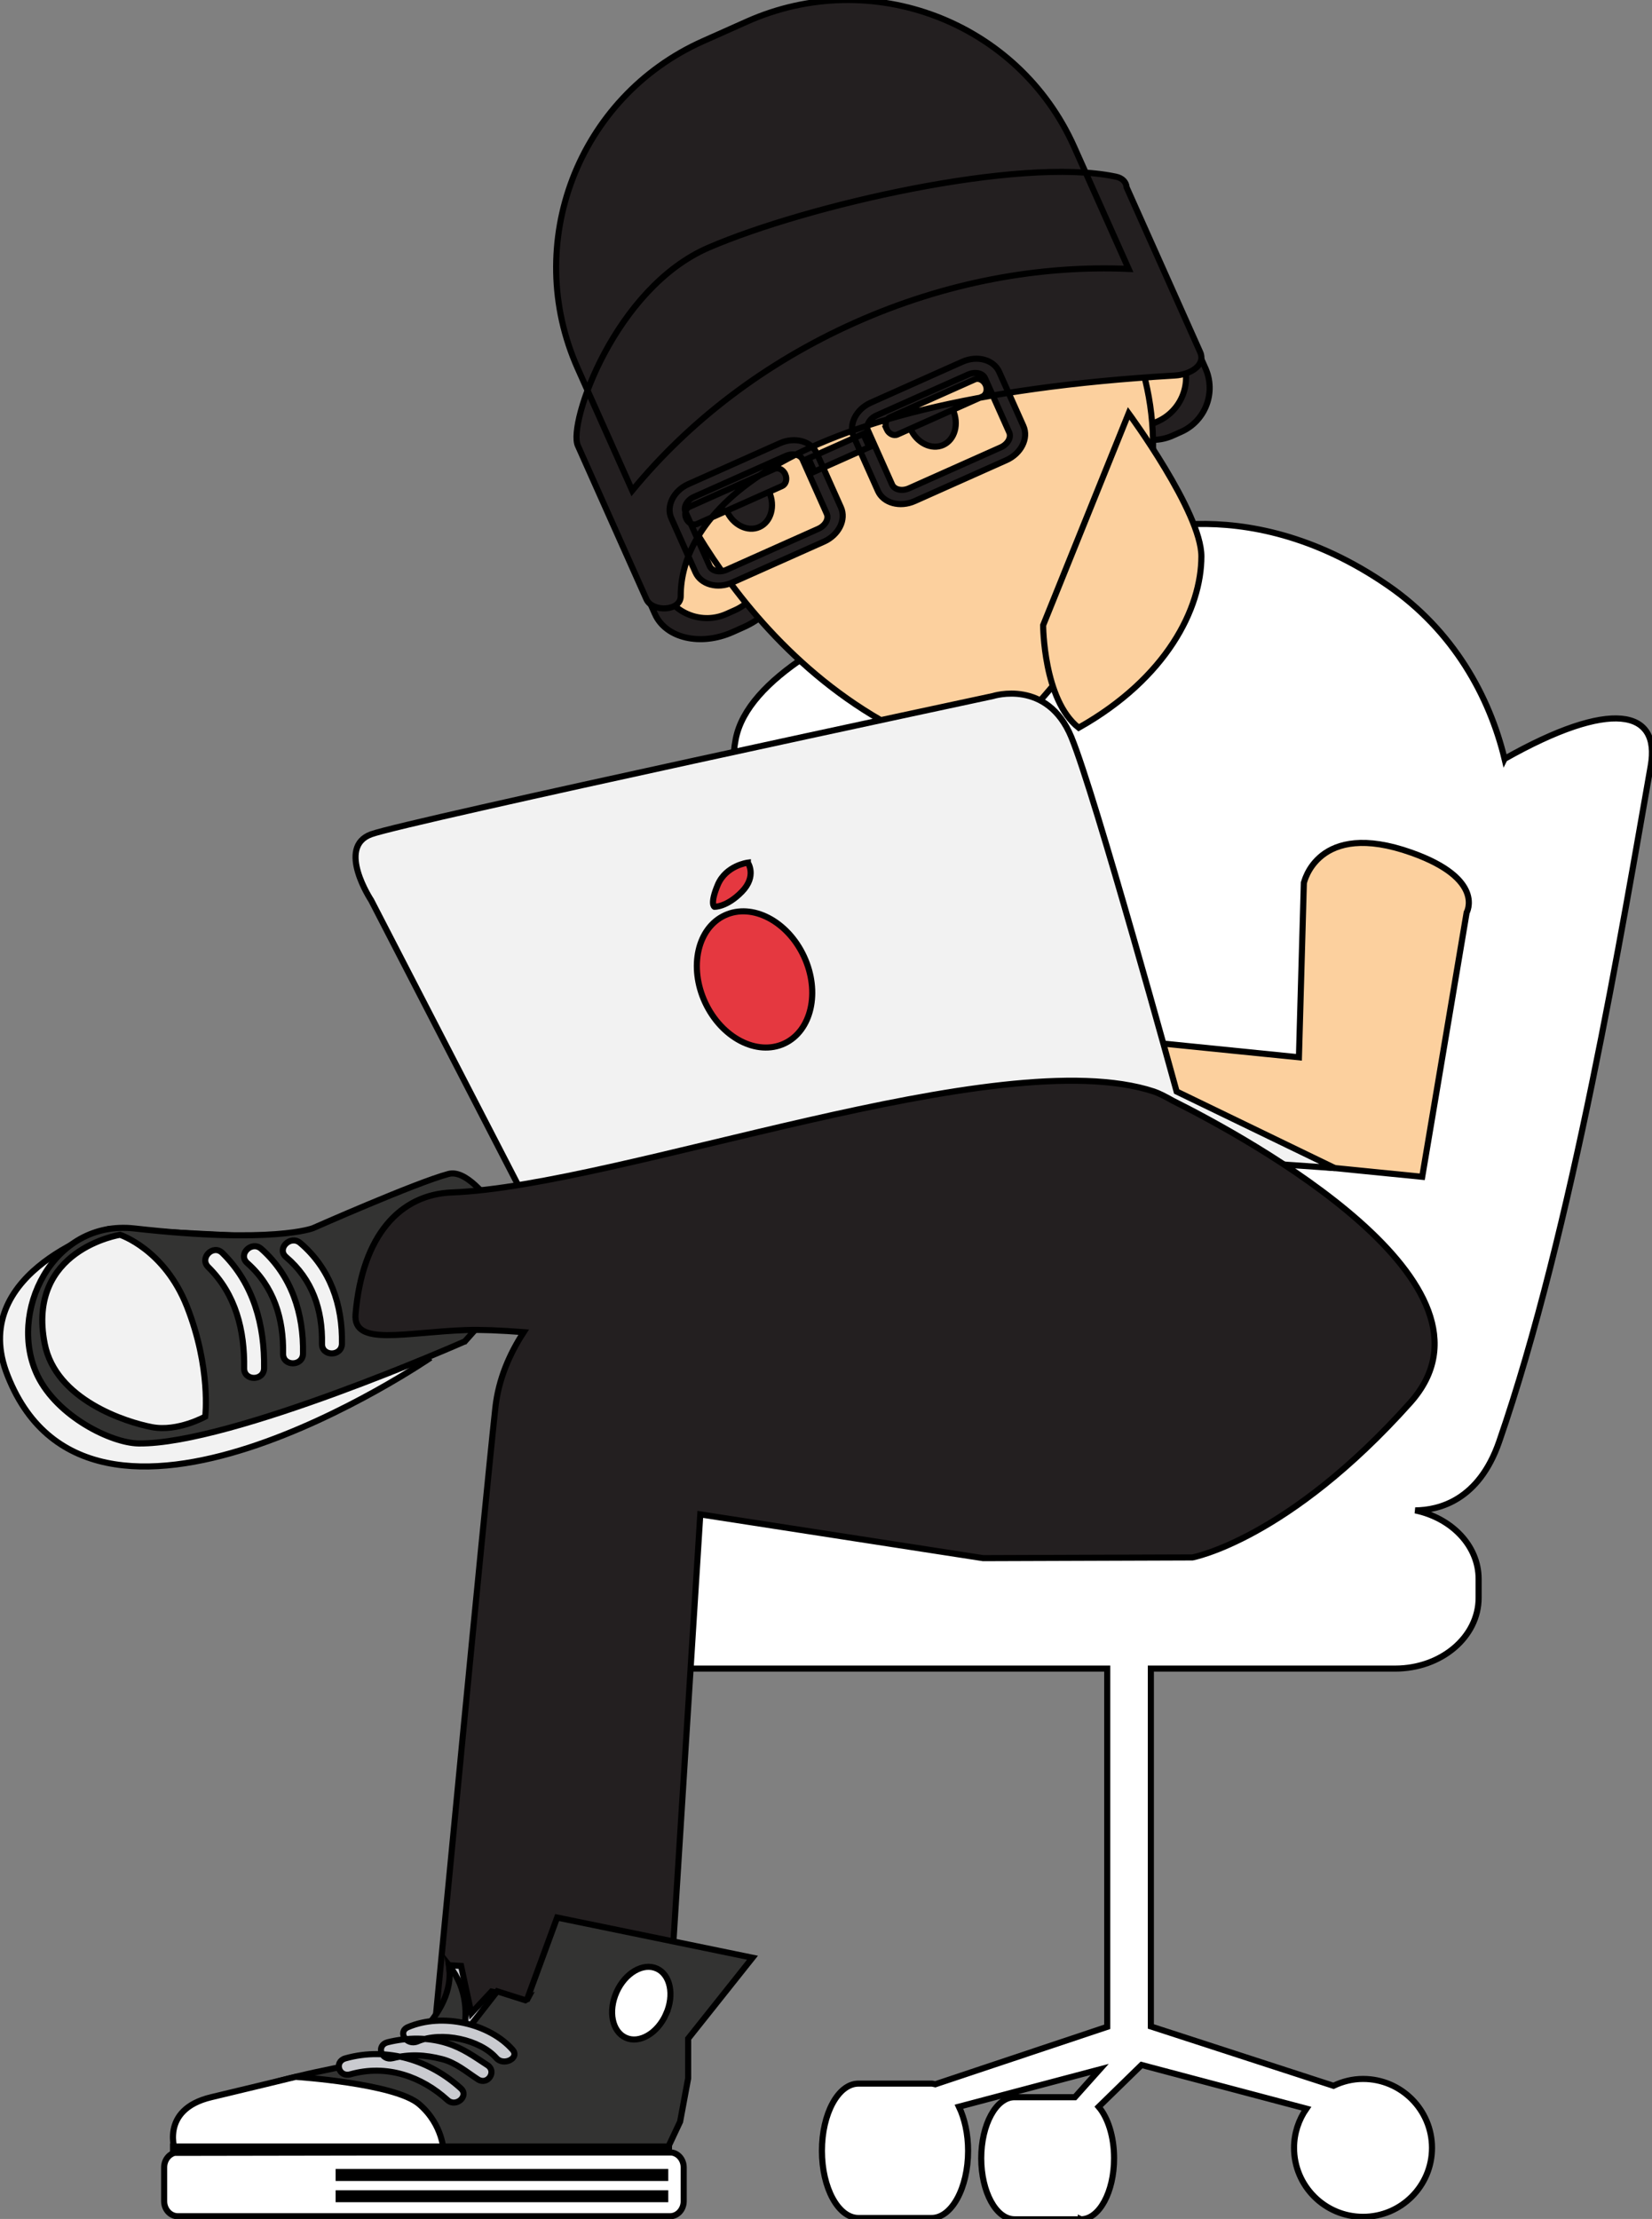
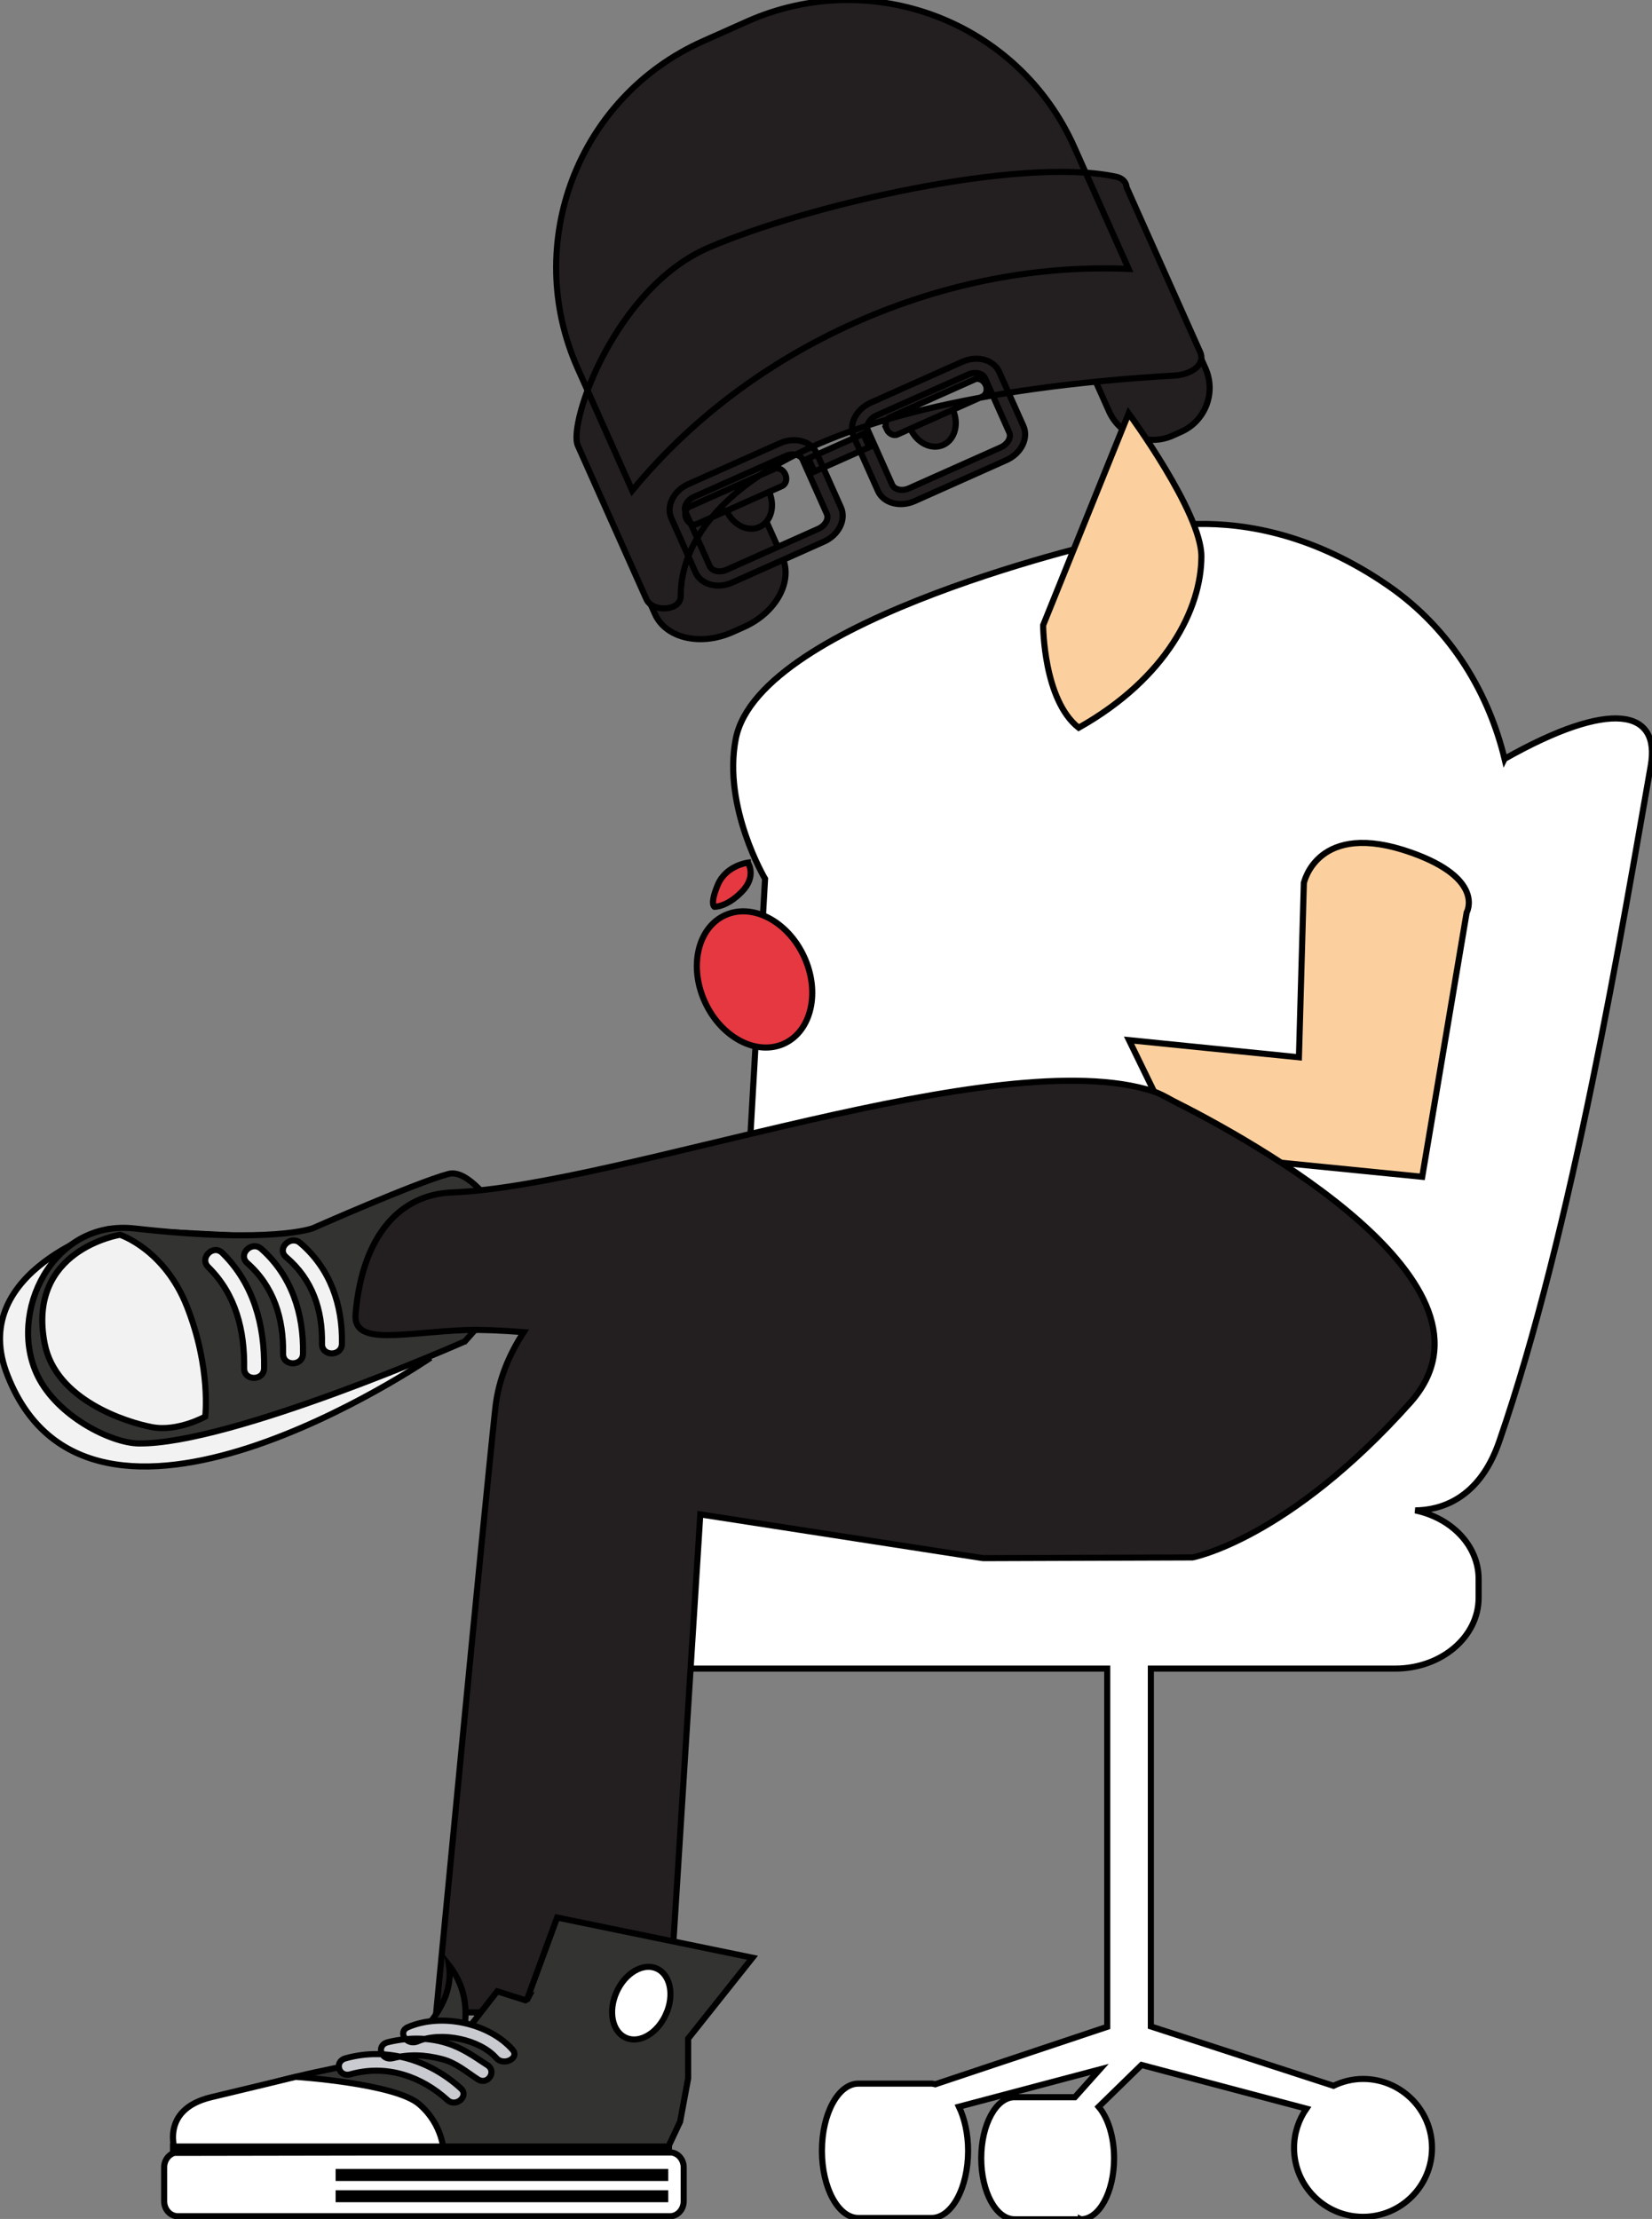
<svg xmlns="http://www.w3.org/2000/svg" xmlns:xlink="http://www.w3.org/1999/xlink" width="271" height="364" viewBox="171.424 0 271 364" enable-background="new 171.424 0 271 364" stroke="black" stroke-width="1">
  <rect x="171.424" y="0" width="271" height="364" fill="#808080" stroke="none" />
  <path fill="#fff" d="M418.237 124.487c-2.481-10.283-8.396-21.036-19.117-28.431-24.207-16.7-44.558-7.673-44.558-7.673s-58.595 13.016-62.443 32.836c-2.171 11.193 4.809 22.943 4.809 22.943l-2.419 42.332 82.113 33.073.79 27.848h-92.974c-7.562 0-13.686 5.189-13.686 11.599v3.093c0 6.416 6.124 11.609 13.686 11.609h68.621v58.766l-28.214 9.428c-.202-.036-.395-.11-.597-.11h-12.001c-3.313 0-5.992 4.931-5.992 11.016 0 6.09 2.679 11.026 5.992 11.026h11.997c3.306 0 5.989-4.937 5.989-11.026 0-2.776-.575-5.289-1.5-7.227l23.092-6.117-4.074 4.557h-9.906c-3.008 0-5.457 4.486-5.457 10.014 0 5.531 2.449 10.014 5.457 10.014h10.884v-.004l.008.004c3.011 0 5.445-4.482 5.445-10.014 0-3.555-1.013-6.658-2.531-8.436l7.035-6.867 27.044 7.166c-1.272 1.831-2.026 4.042-2.026 6.438 0 6.249 5.069 11.308 11.318 11.308s11.312-5.059 11.312-11.308-5.063-11.314-11.312-11.314c-1.742 0-3.373.423-4.845 1.127l-29.963-9.736v-58.702h40.083c7.561 0 13.686-5.193 13.686-11.609v-3.093c0-5.449-4.43-10.003-10.401-11.251 3.942-.031 10.437-1.66 13.764-11.258 12.064-34.856 20.333-85.148 24.869-110.866 1.633-9.279-6.556-11.004-23.978-1.155z" />
  <path fill="#F2F2F2" d="M242.058 222.72s-56.354 38.657-69.675 2.176c-5.826-16.54 16.829-23.276 16.829-23.276l44.051 2.261 8.795 18.839z" />
  <path fill="#333332" d="M247.681 220.044s-38.281 16.924-53.501 16.742c-4.536-.054-13.312-4.439-16.559-11.055-5.041-10.27 2.389-25.729 15.865-24.211 22.741 2.556 29.275-.047 29.275-.047s16.94-7.493 22.24-8.897c5.302-1.404 13.468 15.356 13.468 15.356l-10.788 12.112z" />
  <path fill="#F2F2F2" d="M191.113 202.558s7.274 2.343 10.986 11.773c3.966 10.088 2.993 18.051 2.993 18.051s-4.533 2.527-8.732 1.728c-4.206-.796-15.799-4.447-17.604-13.689-3.019-15.453 12.357-17.863 12.357-17.863zM205.584 207.854c4.528 4.454 5.99 10.408 5.887 16.597-.032 2.111 3.239 2.111 3.275 0 .114-7.042-1.722-13.877-6.848-18.918-1.505-1.478-3.82.832-2.314 2.321zM211.97 207.176c4.379 3.874 5.999 9.149 5.89 14.883-.042 2.115 3.231 2.104 3.272 0 .125-6.537-1.858-12.782-6.848-17.197-1.573-1.397-3.896.909-2.314 2.314zM218.356 206.212c4.317 3.669 6 8.663 5.888 14.229-.041 2.108 3.23 2.104 3.274 0 .127-6.355-1.919-12.359-6.848-16.547-1.599-1.357-3.924.95-2.314 2.318z" />
  <path fill="#231F20" d="M278.867 100.729c1.779 3.982 7.479 5.305 12.741 2.957l1.85-.826c5.259-2.349 8.083-7.474 6.307-11.459l-4.291-9.611c-1.777-3.978-7.482-5.304-12.74-2.956l-1.851.826c-5.26 2.348-8.083 7.479-6.306 11.457l4.29 9.612z" />
-   <path fill="#FCD09E" d="M280.181 96.723c1.777 3.978 6.45 5.765 10.43 3.985l1.4-.626c3.979-1.774 5.768-6.444 3.99-10.426l-4.291-9.61c-1.777-3.978-6.447-5.765-10.426-3.987l-1.401.623c-3.98 1.779-5.77 6.447-3.993 10.425l4.291 9.616z" />
  <path fill="#231F20" d="M369.171 60.413c1.777 3.987-.007 8.65-3.992 10.428l-1.4.625c-3.984 1.777-8.648-.004-10.426-3.991l-4.29-9.608c-1.777-3.981.01-8.65 3.988-10.422l1.403-.629c3.981-1.777 8.649.008 10.427 3.99l4.29 9.607z" />
-   <path fill="#FCD09E" d="M365.304 58.718c1.777 3.982-.011 8.646-3.985 10.423l-1.404.625c-3.984 1.781-8.651-.004-10.426-3.987l-4.294-9.612c-1.773-3.982.007-8.648 3.992-10.428l1.404-.625c3.978-1.776 8.645.008 10.426 3.99l4.287 9.614z" />
  <defs>
-     <path id="a" d="M279.178 74.392l35.091-15.666 35.085-15.664s34.385 35.164-17.201 81.824c-38.178-10.259-52.975-50.494-52.975-50.494z" />
-   </defs>
+     </defs>
  <use xlink:href="#a" overflow="visible" fill="#FCD09E" />
  <clipPath id="b">
    <use xlink:href="#a" overflow="visible" />
  </clipPath>
  <path clip-path="url(#b)" fill="#C2B59B" d="M321.296 127.495c1.237 2.783 6.513 3.131 11.78.778 5.262-2.349 8.524-6.508 7.284-9.291-1.248-2.783-6.523-3.135-11.784-.782-5.267 2.352-8.524 6.508-7.28 9.295z" />
  <path fill="#231F20" d="M311.678 52.929c-14.898 6.651-27.298 16.291-36.54 27.539l-8.942-20.032c-9.149-20.494.045-44.524 20.541-53.676l7.212-3.219c20.494-9.151 44.534.044 53.681 20.538l8.939 20.035c-14.537-.634-29.997 2.163-44.891 8.815zM287.695 40.608c16.108-6.942 50.856-14.922 66.596-11.665l.146.028h.015c1.18.251 1.717.954 1.788 1.766 4.439 9.939 7.617 17.059 12.054 27.004.981 2.191-1.656 3.719-4.12 3.858-67.436 3.924-81.131 23.888-81.085 36.198.011 2.472-4.649 2.69-5.628.495l-6.758-15.139-4.495-10.071c-1.62-3.63 6.072-25.833 21.487-32.474zM315.446 80.538l-3.967-8.88c-.893-2.003.362-4.52 2.797-5.604l15.029-6.714c2.432-1.083 5.137-.335 6.032 1.668l3.968 8.88c.889 1.999-.363 4.515-2.794 5.599l-15.029 6.71c-2.428 1.089-5.144.34-6.036-1.659zm-.238-12.387c-1.148.515-1.777 1.624-1.4 2.468l3.964 8.881c.38.842 1.624 1.115 2.775.604l15.029-6.71c1.159-.516 1.781-1.625 1.404-2.47l-3.963-8.88c-.377-.842-1.621-1.118-2.773-.604l-15.036 6.711zM285.518 93.898l-3.962-8.881c-.895-1.998.357-4.515 2.789-5.601l15.032-6.712c2.433-1.083 5.142-.337 6.034 1.664l3.968 8.878c.889 2.001-.359 4.518-2.795 5.606l-15.034 6.708c-2.429 1.085-5.137.341-6.032-1.662zm-.239-12.387c-1.149.514-1.777 1.625-1.398 2.471l3.961 8.877c.378.845 1.623 1.12 2.773.608l15.034-6.714c1.151-.512 1.781-1.621 1.404-2.47l-3.963-8.877c-.377-.847-1.625-1.122-2.779-.604l-15.032 6.709zM316.864 70.382c.349.778 1.148 1.181 1.788.893l13.931-6.219c.641-.284.879-1.15.53-1.926-.345-.777-1.148-1.173-1.784-.893l-13.935 6.222c-.637.287-.875 1.151-.53 1.923zM327.738 67.219c1.038 2.329.327 4.92-1.596 5.778-1.923.858-4.326-.336-5.368-2.666l6.964-3.112zM300.244 77.805c.349.78.111 1.642-.531 1.93l-13.933 6.214c-.636.288-1.44-.111-1.788-.892-.345-.772-.106-1.638.532-1.921l13.93-6.22c.645-.287 1.444.116 1.79.889zM290.627 83.789c1.039 2.33 3.447 3.528 5.369 2.666 1.919-.857 2.636-3.444 1.595-5.773l-6.964 3.107zM304.052 75.19l8.99-4.011.971 2.175-8.99 4.011z" />
  <path fill="#FCD09E" d="M385.313 144.868l-.807 28.572-27.872-2.813 9.011 18.523 39.084 3.893 7.287-43.337s3.121-5.502-9.04-9.83c-15.502-5.518-17.663 4.992-17.663 4.992z" />
-   <path fill="#F2F2F2" d="M260.141 201.619l-27.822-53.922s-5.78-8.741 0-10.842c5.781-2.103 101.999-22.675 101.999-22.675s8.9-2.867 12.86 6.75c3.957 9.61 17.266 58.125 17.266 58.125l25.949 12.558-39.663-2.73-90.589 12.736z" />
  <path fill="#231F20" d="M363.818 180.565c-1.305-.737-2.374-1.269-3.106-1.51-25.384-8.35-87.49 15.491-115.158 16.557-8.444.319-14.689 6.945-15.803 19.935-.463 5.396 8.063 2.982 18.23 2.634 2.307-.078 5.498.054 9.354.345-2.306 3.537-4.134 7.682-4.649 12.396-1.757 16.074-9.701 99.15-9.701 99.15l38.165.288 5.152-81.938 46.395 7.18 34.342-.12s15.616-2.88 35.721-25.385c17.367-19.445-26.653-43.382-38.942-49.532z" />
-   <path fill="#CACBD0" d="M252.047 326.698l-3.308 3.548-1.676-7.753-1.994-.113 1.689 15.384 7.53-10.593z" />
  <path fill="#333332" d="M279.848 354.72l3.143-6.683 1.32-7.099v-6.52l10.555-13.27-32.048-6.59-5.005 13.628.129-.245-.331.182-4.618-1.465-5.642 7.237c.75-3.149.867-7.521-2.283-11.517 1.375 8.531-9.741 15.281-9.741 15.281-15.58 2.495-35.62 7.084-35.349 14.158.448 11.553 3.057 10.863 3.057 10.863h77.142l-.766-8.087.437.127z" />
  <path fill="#fff" d="M219.919 340.689s16.277 1.053 20.265 4.479c3.995 3.43 4.028 7.912 4.028 7.912l-43.981.075s-2.807-7.074 5.867-9.133c5.341-1.267 13.821-3.333 13.821-3.333zM283.579 361.09c0 1.358-1.005 2.464-2.245 2.464h-80.736c-1.242 0-2.247-1.105-2.247-2.464v-5.545c0-1.361 1.004-2.464 2.247-2.464h80.736c1.24 0 2.245 1.103 2.245 2.464v5.545z" />
  <path fill="#CACBD0" d="M226.979 356.302h53.571v.967h-53.571z" />
  <path fill="#333332" d="M199.815 352.118h81.351v.963h-81.351z" />
  <path fill="#CACBD0" d="M226.979 359.793h53.571v.963h-53.571zM228.902 340.273c5.996-1.695 11.713.388 15.937 4.23 1.384 1.258 3.567-.661 2.186-1.916-4.96-4.515-11.946-6.903-18.948-4.927-1.892.534-1.082 3.154.825 2.613zM235.836 337.625c2.797-.692 5.305-.562 8.076.149 2.331.598 4.006 2.094 5.912 3.327 1.601 1.038 3.143-1.312 1.557-2.335-2.217-1.439-4.012-2.772-6.644-3.604-3.157-.992-6.541-.935-9.722-.146-1.915.476-1.102 3.089.821 2.609zM239.913 334.874c3.933-1.685 10.245-.319 12.929 2.73 1.194 1.368 3.879.021 2.664-1.365-3.772-4.294-11.546-6.107-17.155-3.704-1.791.768-.218 3.1 1.562 2.339z" />
  <path fill="#fff" d="M280.676 330.413c-1.402 3.139-4.352 4.87-6.594 3.864-2.239-1.003-2.919-4.358-1.517-7.49 1.399-3.139 4.354-4.866 6.597-3.864 2.234.999 2.919 4.351 1.514 7.49z" />
  <path fill="#FCD09E" d="M356.57 67.81s11.934 16.214 11.934 23.453c0 8.543-5.681 19.986-20.131 28.118-5.801-4.558-5.829-16.817-5.829-16.817l14.026-34.754z" />
  <path fill="#E53840" d="M303.32 156.914c2.685 5.81 1.233 12.202-3.25 14.275-4.484 2.073-10.296-.958-12.985-6.765-2.687-5.815-1.234-12.203 3.248-14.275 4.484-2.077 10.297.951 12.987 6.765zM294.104 141.507s-3.599.463-4.935 3.644c-1.336 3.187-.554 3.597-.554 3.597s2.007.102 4.511-2.468c2.503-2.57.978-4.773.978-4.773z" />
</svg>